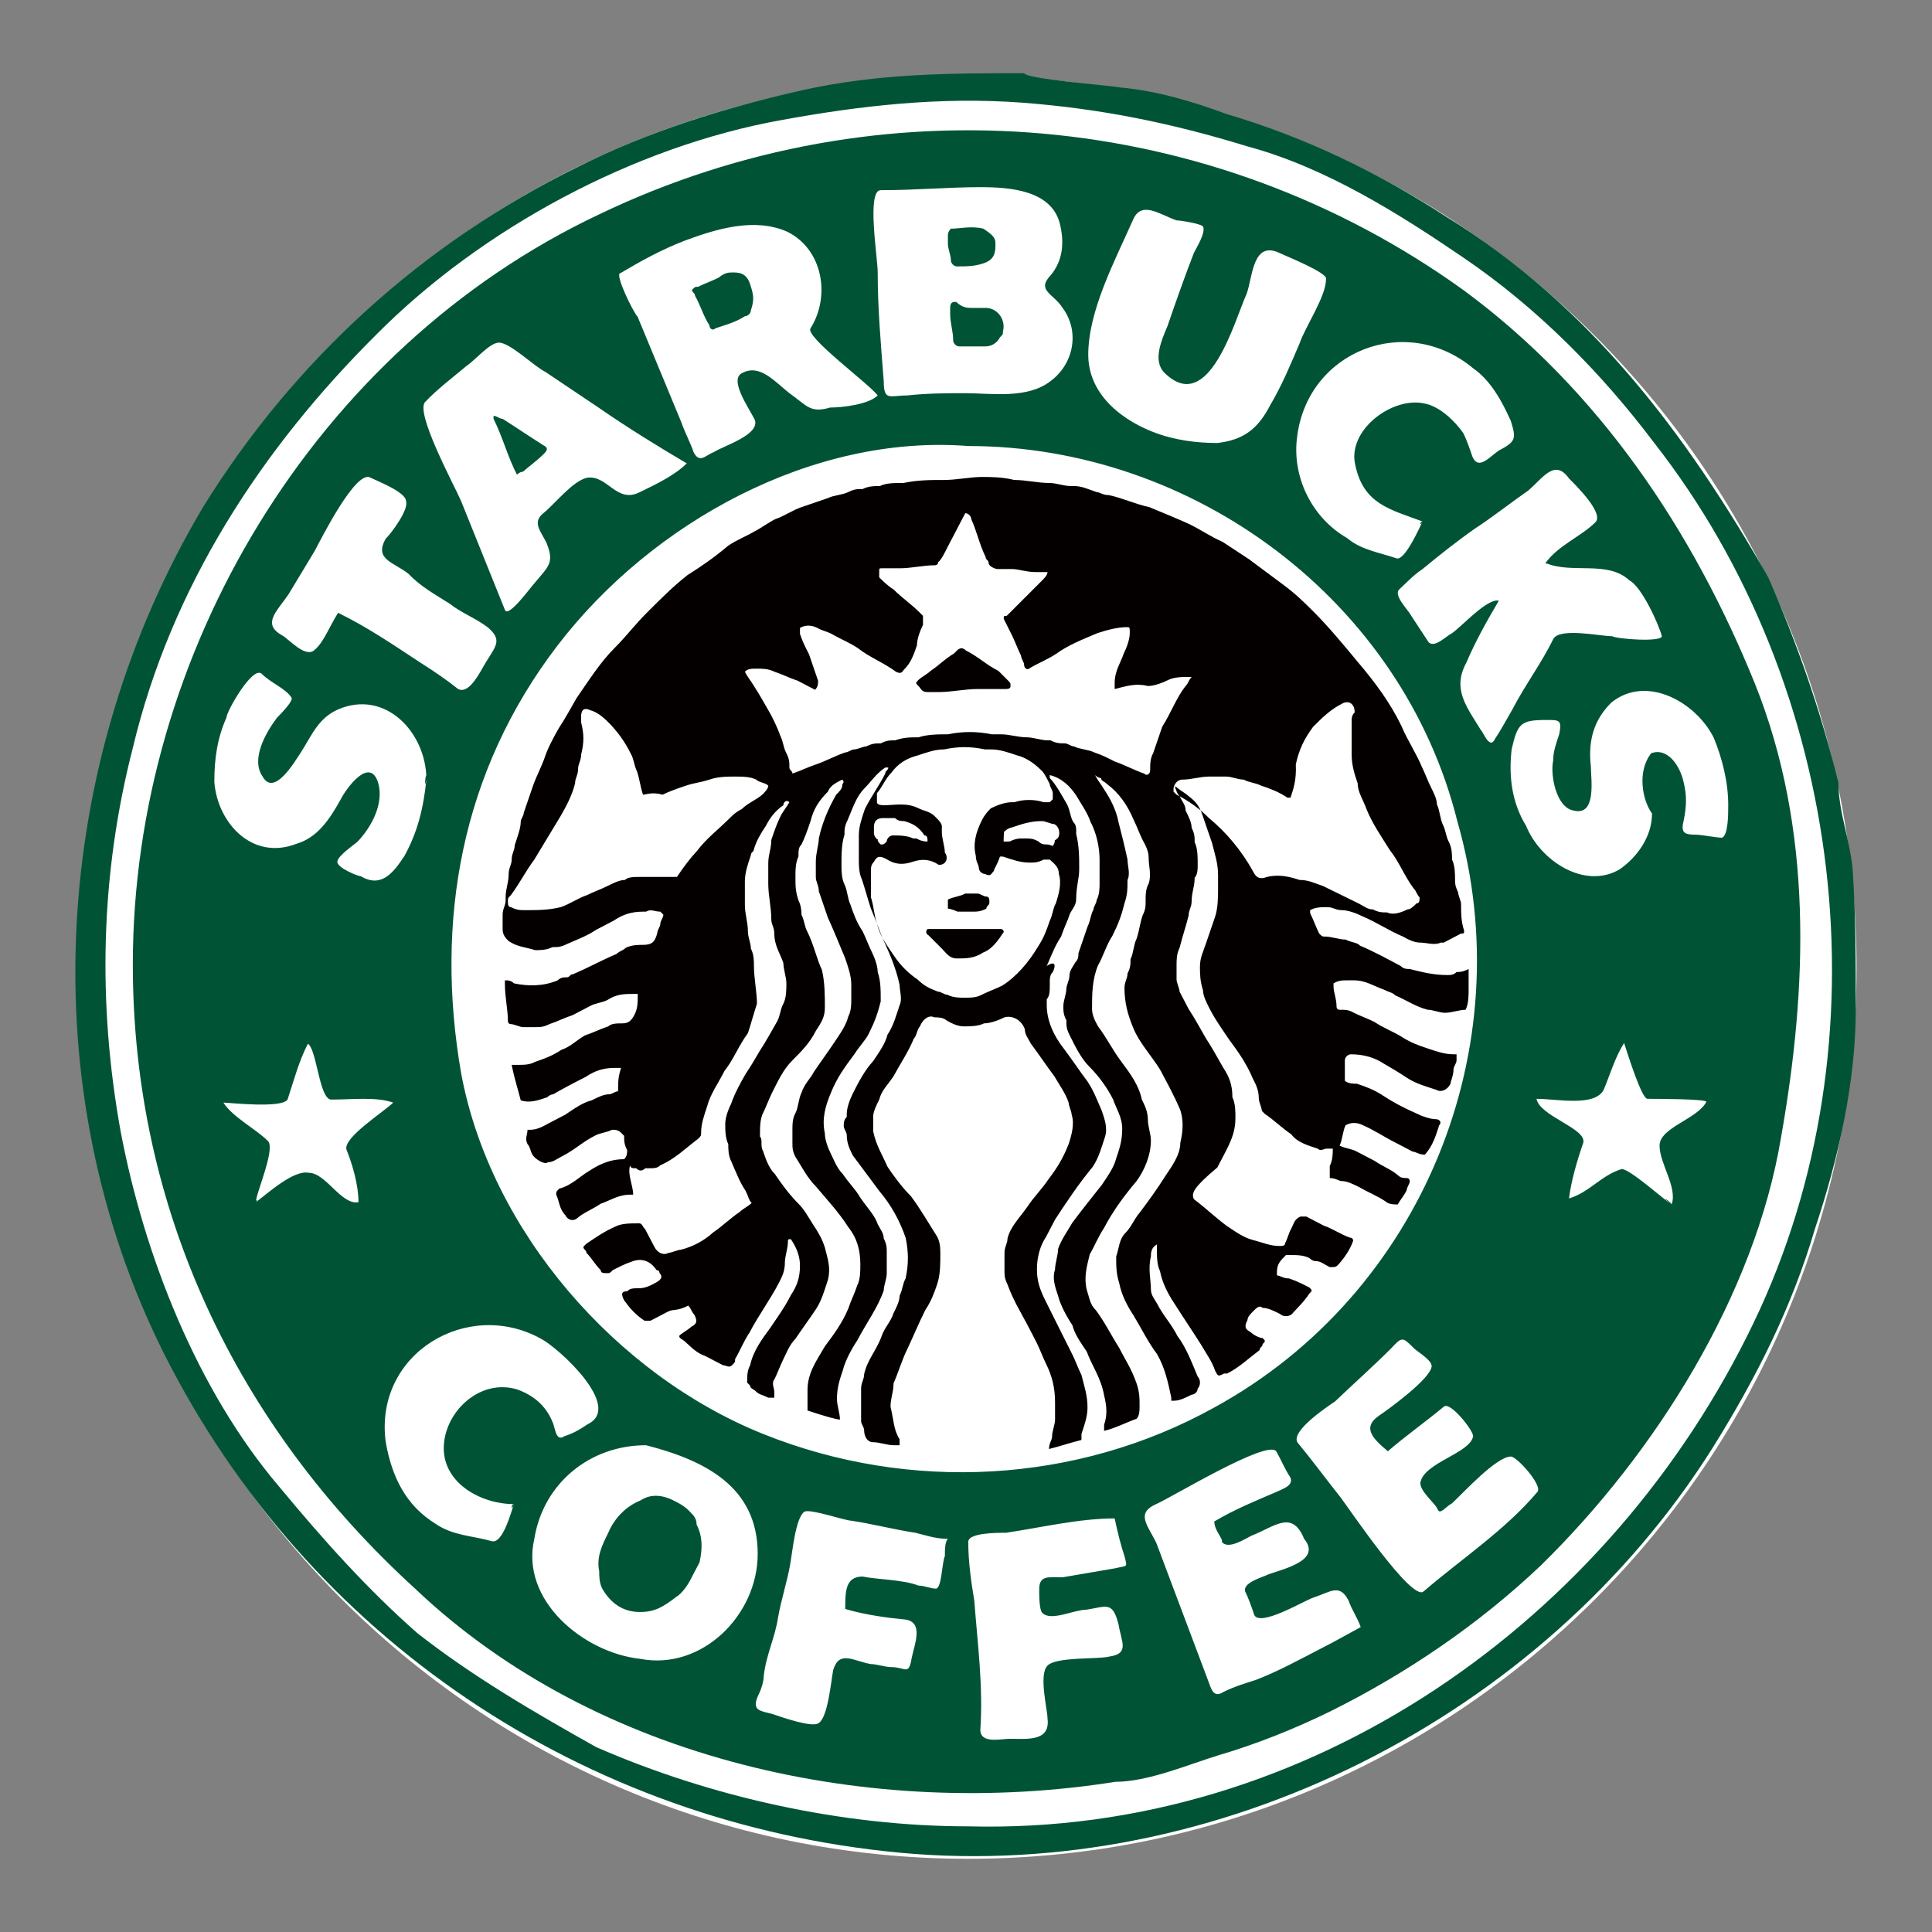
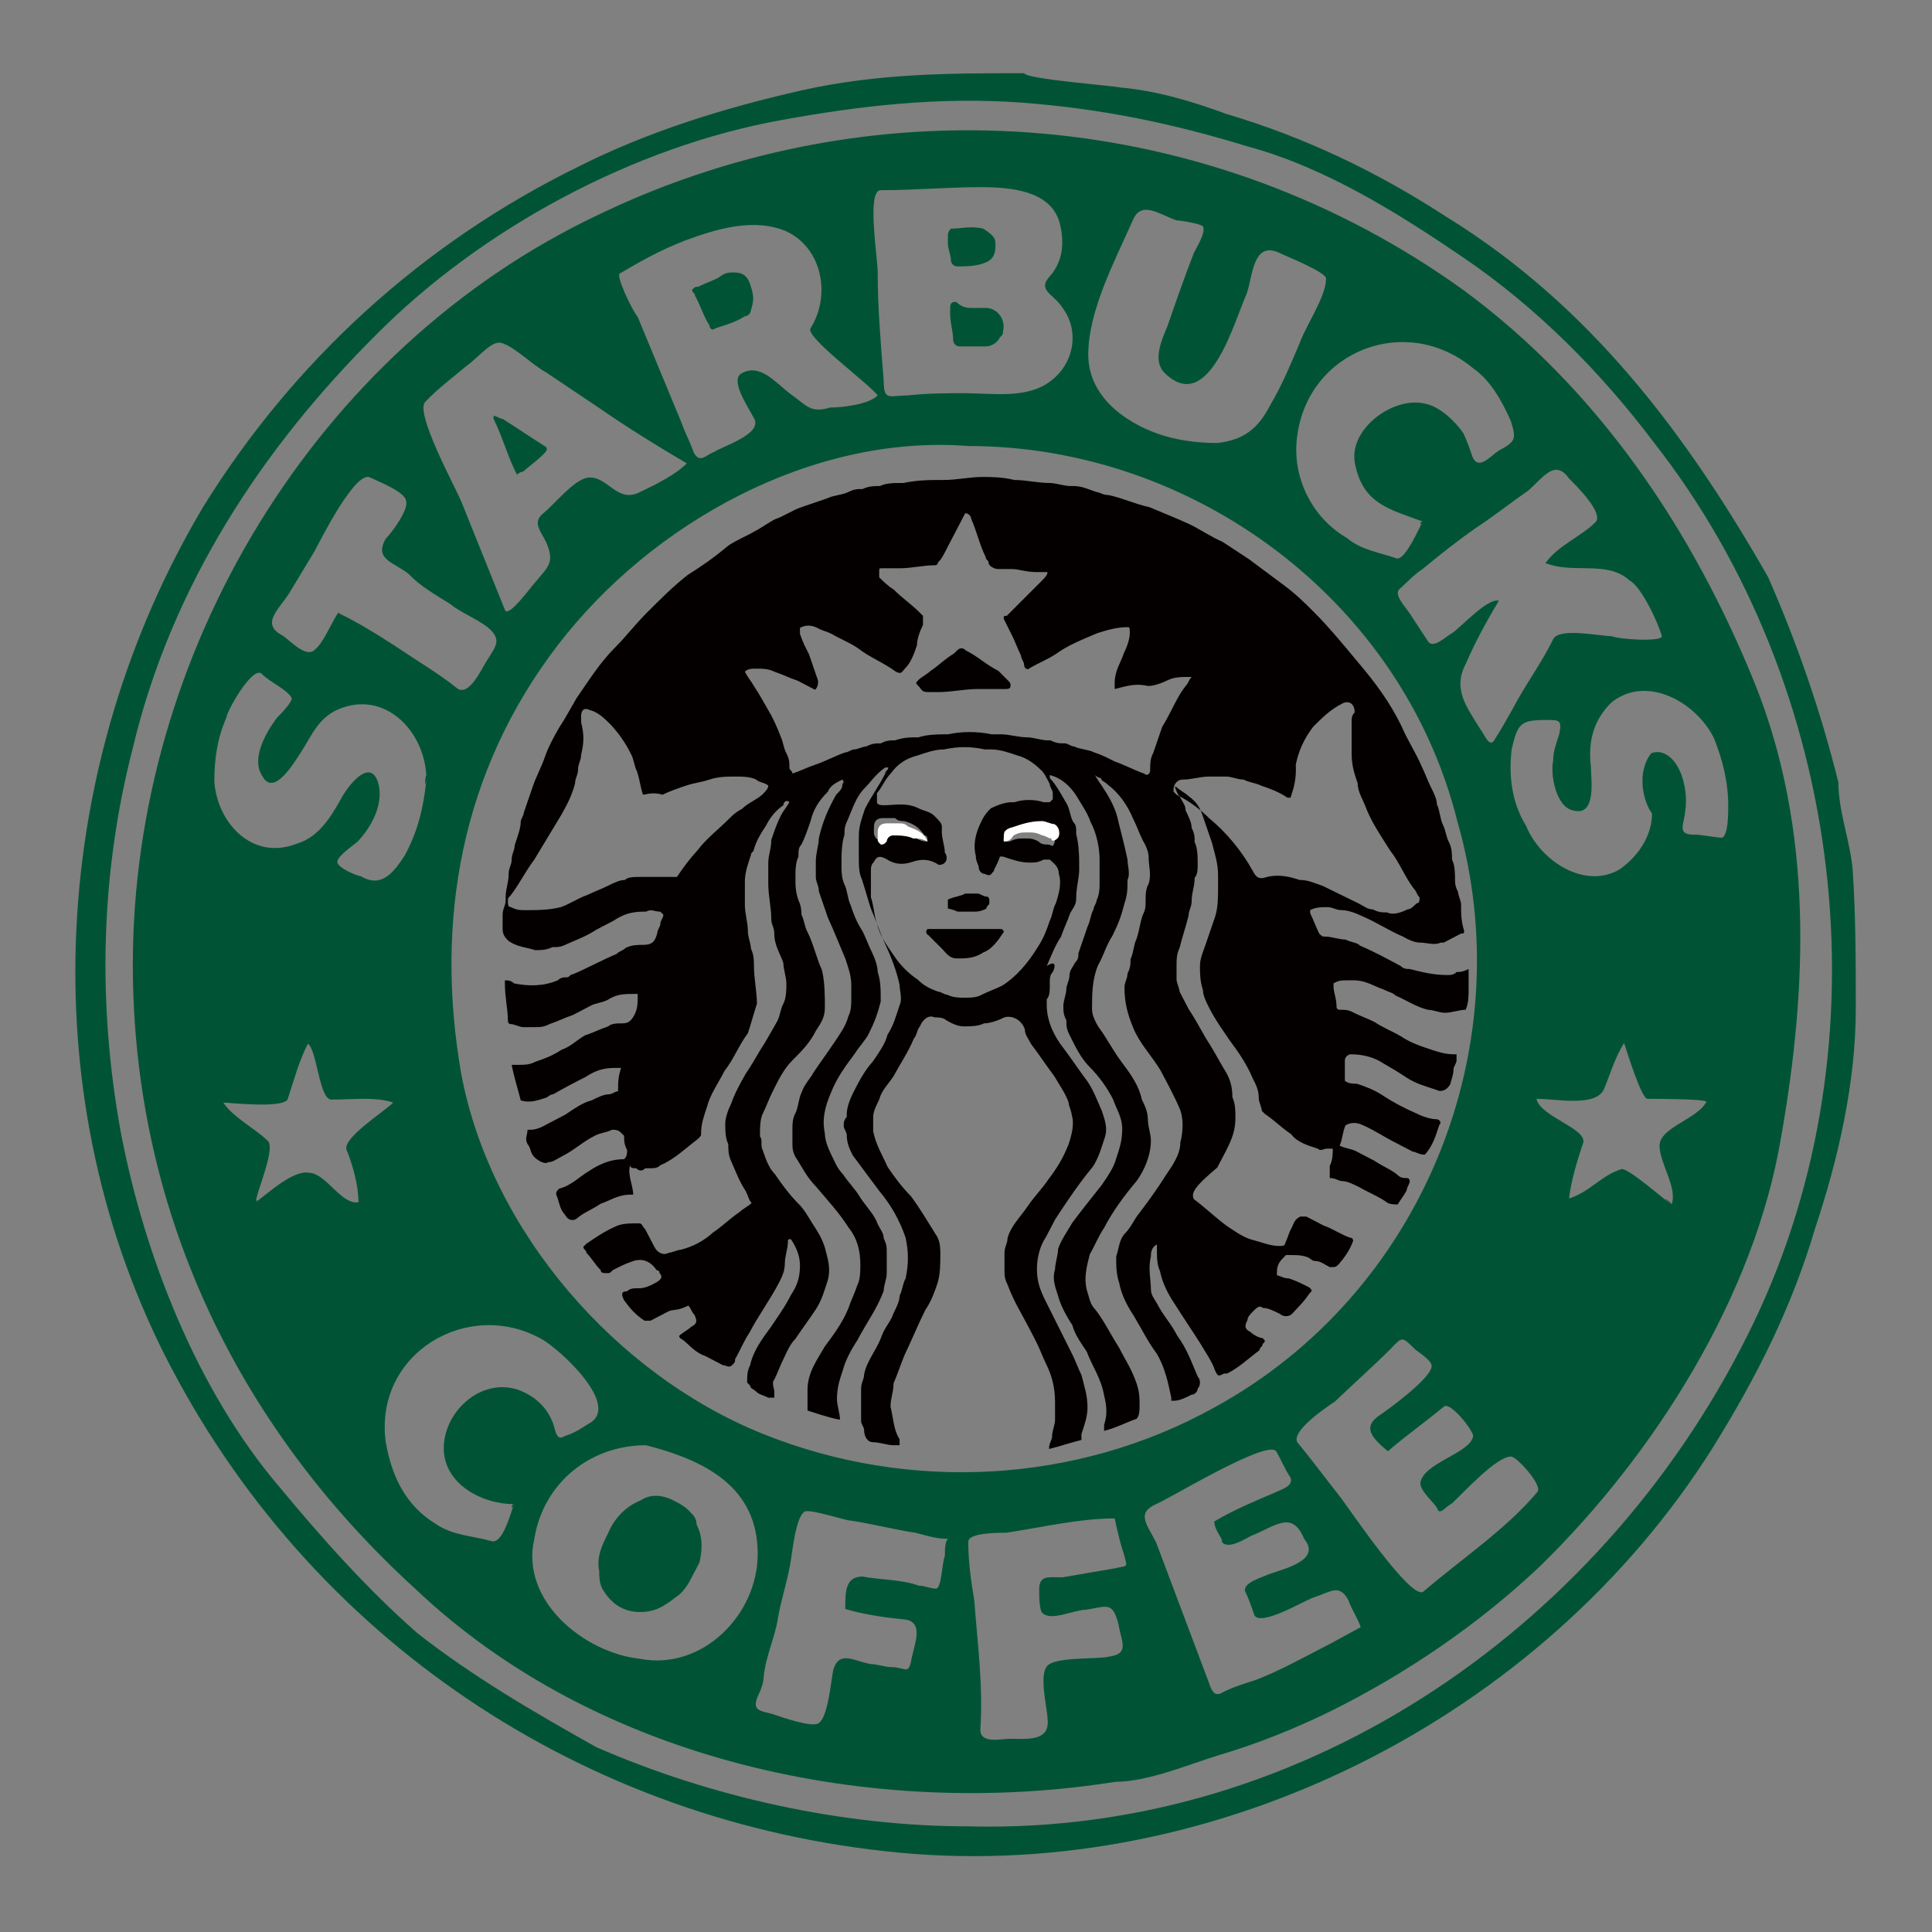
<svg xmlns="http://www.w3.org/2000/svg" version="1.1" x="0px" y="0px" viewBox="0 0 256 256" enable-background="new 0 0 256 256" xml:space="preserve">
  <rect x="0" y="0" width="256" height="256" fill="#808080" stroke="none" />
  <g>
-     <path fill="#ffffff" d="M10.6,128.2c0,65.2,52.7,118.1,117.7,118.1c65,0,117.7-52.8,117.7-118.1c0,0,0,0,0,0 C246,63,193.3,10.1,128.3,10.1S10.6,63,10.6,128.2z" />
    <path fill="#005435" d="M17.6,127.8c0-41.2,24.1-81.6,61.8-99.4c37.3-17.9,81.2-14,114.6,10.1c17.9,13.2,30.3,31.8,38.5,52 c7.8,19.4,7,40.4,3.5,60.2c-3.5,21-16.7,41.9-31.8,56.7c-8.2,7.8-17.9,14.4-28,19.4c-4.7,2.3-9.7,4.3-14.8,5.8 c-3.9,1.2-9.3,3.5-13.6,3.5c-32.2,5.1-68.7-2.7-92.8-25.6C31.2,188.8,17.6,160,17.6,127.8L17.6,127.8z M128.3,59.1 c-20.6-1.6-41.9,10.1-54.4,26.4c-12.8,16.7-16.3,36.5-12.8,56.7c3.9,21,20.6,40,40,47.8c19.4,7.8,41.6,6.6,59.8-3.5 c27.6-15.1,40.8-47.8,32.2-77.7C185.8,79.6,158.2,59.1,128.3,59.1C125.2,58.7,129.5,59.1,128.3,59.1z M127.9,52.1 c3.5,0,8.2,0.8,11.3-1.6c3.1-2.3,3.9-6.6,1.6-9.7c-1.2-1.9-3.5-2.3-1.6-4.3c1.6-1.9,1.9-4.3,1.2-7c-1.2-4.3-6.6-4.7-10.5-4.7 c-4.3,0-8.5,0.4-13.2,0.4c-1.9,0-0.4,8.9-0.4,10.9c0,4.7,0.4,9.3,0.8,14.4c0,2.7,0.8,1.9,3.1,1.9C122.9,52.1,125.6,52.1,127.9,52.1 z M116.3,52.4c-1.2-1.6-9.7-7.8-8.9-8.9c2.7-4.3,1.6-10.5-3.1-12.8c-4.3-1.9-9.3-0.4-13.6,1.2c-3.1,1.2-5.8,2.7-8.5,4.3 c-0.8,0,1.6,5,2.3,5.8l5.8,14c0.4,1.2,1.2,2.7,1.6,3.9c0.8,1.6,1.6,0.4,2.7,0c1.2-0.8,6.2-2.3,5.4-4.3c-0.8-1.6-3.5-5.4-1.6-6.2 c2.3-1.2,4.3,1.2,6.2,2.7c2.3,1.6,2.7,2.7,5.4,1.9C111.6,54,115.1,53.6,116.3,52.4C116.3,52.1,116.3,52.4,116.3,52.4z M91,61.4 c-3.9-2.3-7.8-4.7-11.7-7.4l-7-4.7c-1.6-0.8-4.7-3.9-6.2-3.9c-1.2,0-3.1,2.3-4.3,3.1c-1.9,1.6-3.9,3.1-5.4,4.7 c-1.6,1.2,3.9,11.3,4.7,13.2c1.9,4.7,3.9,9.7,5.8,14.4c0.4,1.2,3.5-3.1,3.9-3.5c1.9-2.3,2.7-2.7,1.6-5.4c-0.8-1.6-1.9-2.7-0.4-3.9 s3.9-4.3,5.8-4.7c2.7-0.4,3.9,3.5,7,1.9C87.1,64.1,89.5,62.9,91,61.4C91,61,91,61.4,91,61.4L91,61.4z M100.4,205.9 c0-8.9-7-12.4-14.8-14.4c-7.4,0-13.6,5-14.8,12.4c-1.9,8.2,6.6,15.1,14,15.9C93,221.4,100.4,214,100.4,205.9z M144.2,47 c0,5.4,4.7,8.9,9.3,10.5c2.3,0.8,5,1.2,7.8,1.2c3.5-0.4,5.4-1.9,7-5c1.6-2.7,2.7-5.4,3.9-8.2c0.8-2.3,3.5-6.2,3.5-8.5 c0.4-0.8-5.4-3.1-6.2-3.5c-3.5-1.6-3.5,3.1-4.3,5.4c-1.6,3.5-5,16.3-10.9,10.5c-1.6-1.6-0.4-4.3,0.4-6.2c1.2-3.5,2.3-6.6,3.5-9.7 c0.4-0.8,1.6-2.7,1.2-3.5c-0.4-0.4-3.1-0.8-3.5-0.8c-2.3-0.8-4.7-2.7-5.8,0C147.7,34.6,144.2,41.2,144.2,47L144.2,47z M204.8,74.6 c1.6-2.3,4.7-3.5,6.6-5.4c1.2-1.2-2.7-5-3.5-5.8c-1.9-2.7-3.5,0-5.4,1.6c-2.3,1.6-4.7,3.5-7,5c-2.3,1.6-4.7,3.5-7,5.4 c-1.2,0.8-1.9,1.6-3.1,2.7c-0.8,0.8,1.2,2.7,1.6,3.5l2.3,3.5c0.8,0.8,2.3-0.8,3.1-1.2c1.2-0.8,4.7-4.7,6.2-4.3 c-1.6,2.7-3.1,5.4-4.3,8.2c-1.9,3.5,0,5.8,1.9,8.9c0.4,0.4,1.2,2.7,1.9,1.2c0.8-1.2,1.6-2.7,2.3-3.9c1.6-3.1,3.9-6.2,5.4-9.3 c0.8-1.6,6.2-0.4,7.8-0.4c0.8,0.4,6.6,0.8,6.6,0c-0.4-1.6-2.7-6.6-4.3-7.4C213,74.2,208.3,76.1,204.8,74.6 C204.8,74.2,205.2,75,204.8,74.6z M56.5,103.3c0-6.2-5.4-12-11.7-9.3c-2.7,1.2-3.5,3.5-5,5.8c-0.8,1.2-3.5,5.8-5,3.1 c-1.6-2.3,0.4-5.8,1.9-7.8c0.4-0.4,2.3-2.3,1.9-2.7c-0.8-1.2-2.7-1.9-3.9-3.1c-1.2-1.2-4.7,5-4.7,5.8c-1.2,2.7-1.6,5.4-1.6,8.5 c0.4,5.4,5,10.5,10.9,8.2c2.7-0.8,4.3-3.1,5.8-5.8c0.8-1.6,3.9-5.8,5-2.3c0.8,2.7-0.8,5.8-2.7,7.8c-0.4,0.4-2.7,1.9-2.7,2.7 s2.7,1.9,3.1,1.9c2.7,1.6,4.3-0.4,5.8-2.7C55.3,110.3,56.1,107.2,56.5,103.3C56.5,101.4,56.1,105.3,56.5,103.3z M160.9,201.6 c2.7-1.6,5.4-2.7,8.2-3.9c0.8-0.4,2.3-0.8,1.9-1.9c-0.8-1.2-1.2-2.3-1.9-3.5c-1.2-1.6-14,6.2-15.9,7c-2.7,1.2-1.2,2.7,0,5.1 l3.5,9.3l3.5,9.3c0.4,1.2,0.8,1.9,1.9,1.2c1.6-0.8,3.1-1.2,4.3-1.6c3.1-1.2,5.8-2.7,8.9-4.3c1.6-0.8,3.5-1.9,5-2.7 c-0.4-1.2-1.2-2.3-1.6-3.5c-1.2-2.3-2.3-1.2-4.7-0.4c-1.2,0.4-7,3.9-7.8,2.3c-0.4-1.2-0.8-2.3-1.2-3.1c-0.4-1.2,2.3-1.9,3.1-2.3 c2.3-0.8,7-1.9,4.7-4.7c-1.6-3.9-3.9-1.6-7-0.4c-0.8,0.4-3.1,1.9-3.9,0.8C162.1,203.9,160.9,202.8,160.9,201.6 C162.5,200.8,160.9,202,160.9,201.6z M183.9,192.3c-1.9-1.6-3.5-3.1-1.2-4.7c1.2-0.8,7-5,7-6.6c0-0.8-1.9-1.9-2.3-2.3 c-1.6-1.6-1.6-1.6-3.1,0c-2.3,2.3-5,4.7-7.4,7c-1.2,0.8-5.8,3.9-5,5.4c1.9,2.3,3.9,5,5.8,7.4c1.2,1.6,9.3,13.6,10.9,12.4 c5-4.3,10.9-8.2,15.1-13.2c0.8-0.8-2.7-4.7-3.5-4.7c-1.9,0-6.2,4.7-7.8,6.2c-0.8,0.4-1.6,1.6-1.9,0.8s-2.3-2.3-2.3-3.5 c0.4-2.7,6.6-3.9,7-6.2c0-0.8-3.1-4.7-3.9-3.9C188.9,188.4,186.2,190.3,183.9,192.3C183.1,191.5,184.6,191.5,183.9,192.3z  M218.8,99.8c2.3-0.8,3.9,1.9,4.3,3.9c0.4,1.6,0.4,3.1,0,5c-0.4,1.6,0,1.9,1.6,1.9c0.8,0,2.7,0.4,3.5,0.4c0.8-0.4,0.8-3.1,0.8-4.3 c0-3.1-0.8-6.2-1.9-8.9c-2.3-4.7-8.9-8.5-13.6-4.7c-2.3,2.3-3.1,5-2.7,8.5c0,1.6,0.8,6.6-2.3,5.8c-2.3-0.4-3.1-4.7-2.7-6.6 c0-1.2,0.4-2.3,0.8-3.5c0.4-1.9,0-1.9-1.6-1.9c-3.5,0-3.9,0.4-4.7,3.9c-0.4,3.5,0,7,1.9,10.1c1.9,4.7,7.8,8.5,12.4,5.8 c2.3-1.6,4.3-4.3,4.3-7.4C217.6,106,216.9,102.2,218.8,99.8C220.4,99.4,217.6,101.4,218.8,99.8z M112,213.2c0-2.3,0-4.3,2.3-4.3 c1.9,0.4,5.4,0.4,7.4,1.2c0.8,0,1.6,0.4,2.3,0.4c0.8,0,0.8-3.5,1.2-4.3c0-0.8,0-1.9,0.4-2.3c-1.6,0-2.7-0.4-4.3-0.8 c-2.7-0.4-5.8-1.2-8.5-1.6c-0.8,0-5.4-1.6-6.2-1.2c-1.2,0.8-1.6,5.4-1.9,7c-0.4,2.3-1.2,4.7-1.6,7c-0.4,2.7-1.6,5-1.9,7.8 c0,0.8-0.4,1.9-0.8,2.7c-0.8,1.9,0.4,1.9,1.9,2.3c1.2,0.4,5.4,1.9,6.2,1.2c1.2-0.8,1.6-5.4,1.9-7c0.8-2.7,2.7-1.2,5-0.8 c0.8,0,1.9,0.4,2.7,0.4c1.9,0,2.3,1.2,2.7-1.2c0.4-1.9,1.6-4.7-0.8-5.1C117.8,214.4,114.7,214,112,213.2 C112,212.9,113.6,213.6,112,213.2L112,213.2z M147.7,201.2c-4.7,0-9.7,1.2-14.4,1.9c-1.2,0-5,0-5,1.2c0,2.7,0.4,5.4,0.8,7.8 c0.4,5.4,1.2,11.3,0.8,17.1c0,1.9,2.7,1.2,3.9,1.2c2.3,0,5.4,0.4,5-2.7c0-1.2-1.2-5.8,0-7c1.2-1.2,6.6-0.8,8.2-1.2 c2.7-0.4,1.6-1.9,1.2-4.3c-0.8-3.1-1.6-2.3-4.3-1.9c-1.6,0-4.7,1.6-5.8,0.4c-0.4-0.4-0.4-2.3-0.4-3.1c0-1.9,1.2-1.6,3.1-1.6l7-1.2 c1.6-0.4,1.6,0,1.2-1.6C148.5,204.7,148.1,203.1,147.7,201.2C147.7,201.2,148.1,203.5,147.7,201.2z M188.5,69.1 c-4.3-1.6-7.8-2.3-8.9-7.4c-1.2-4.7,5-9.3,9.3-8.2c1.9,0.4,3.9,2.3,5,3.9c0.4,0.8,0.8,1.9,1.2,3.1c0.8,1.9,2.3,0,3.5-0.8 c2.3-1.2,2.3-1.6,1.6-3.9c-1.2-2.7-2.7-5.4-5-7c-8.9-7.4-21.8-2.3-23.3,8.9c-0.8,5.4,1.9,10.9,6.6,13.6c1.9,1.6,4.3,1.9,6.6,2.7 C186.2,74.2,188.1,69.9,188.5,69.1C188.1,69.1,188.1,69.9,188.5,69.1L188.5,69.1z M68.1,199.3c-4.3,0-9.3-2.7-9.3-7.4 s4.7-9.3,9.7-7.8c2.3,0.8,3.9,2.3,4.7,4.3c0.4,0.8,0.4,2.7,1.6,1.9c1.2-0.4,1.9-0.8,3.1-1.6c4.7-2.3-3.9-10.1-6.2-11.3 c-9.7-5.4-22.1,1.9-20.6,13.6c0.8,4.7,2.7,8.5,6.6,10.9c2.3,1.6,5,1.6,7.4,2.3C66.6,204.7,67.7,200.4,68.1,199.3 C67.7,199.3,67.7,200.4,68.1,199.3z M44.8,81.2c3.9,1.9,7.4,4.3,10.9,6.6c1.9,1.2,3.5,2.3,5,3.5c1.6,0.8,3.1-2.7,3.9-3.9 c1.2-1.9,1.9-2.7,0-4.3c-1.6-1.2-3.5-1.9-5-3.1c-1.9-1.2-3.9-2.3-5.4-3.9c-1.9-1.6-4.7-1.9-3.1-4.7c0.8-0.8,3.1-3.9,2.7-5 c0-1.2-3.9-2.7-4.7-3.1c-1.9-1.2-6.6,8.2-7.4,9.7l-3.5,5.8c-1.6,2.3-3.5,3.9-0.8,5.4c0.8,0.4,3.1,3.1,4.3,1.9 C42.9,85.1,43.6,83.1,44.8,81.2C45.2,81.2,44.4,82,44.8,81.2z M221.5,159.6c0.8-2.3-1.6-5.4-1.6-7.8s5-3.5,6.2-5.8 c0-0.4-7-0.4-7.8-0.4c-0.8,0-2.7-6.2-3.1-7.4c-1.2,1.9-1.9,4.3-2.7,6.2c-1.2,2.3-6.2,1.2-8.9,1.2c0.4,2.3,6.6,3.9,6.2,5.8 c-0.8,2.3-1.6,5-1.9,7.4c2.7-0.8,4.3-3.1,7-3.9C216.1,155,220.4,158.9,221.5,159.6C221.5,159.3,219.6,158.1,221.5,159.6 L221.5,159.6z M33.9,159.3c1.6-1.2,5-4.3,7-3.9c2.3,0,4.3,4.3,6.6,3.9c0-2.3-0.8-5-1.6-7c-0.4-1.6,5-5,6.2-6.2 c-2.3-0.8-5.4-0.4-8.2-0.4c-1.6,0-1.9-6.6-3.1-7.4c-1.2,2.3-1.9,5-2.7,7.4c-0.8,1.2-7.8,0.4-8.5,0.4c1.2,1.9,4.3,3.5,5.8,5 C36.7,151.9,33.9,158.1,33.9,159.3C34.3,158.9,33.9,158.9,33.9,159.3z" />
    <path fill="#040000" d="M158.2,158.9c1.6,1.2,2.7,2.3,4.3,3.5c1.2,0.8,2.3,1.6,3.5,1.9s2.3,0.8,3.5,0.8c0.4,0,0.8,0,0.8-0.4 c0.4-0.8,0.4-1.2,0.8-1.9c0.4-0.8,0.4-1.2,1.2-1.6h0.8l2.3,1.2c1.2,0.4,2.3,1.2,3.5,1.6c0.4,0,0.4,0.4,0.4,0.4 c-0.4,1.2-1.2,2.3-1.9,3.1c-0.4,0.4-0.4,0.4-1.2,0.4c-0.8-0.4-1.2-0.8-1.9-0.8c-0.4,0-0.8-0.4-0.8-0.4c-0.8-0.4-1.6-0.4-2.7-0.4 h-0.4c-0.8,0.8-1.2,1.2-1.2,2.3v0.4c0.4,0,0.8,0.4,1.6,0.4c1.2,0.4,1.9,0.8,2.7,1.2c0.4,0.4,0.4,0.4,0,0.8 c-0.8,1.2-1.6,1.9-2.3,2.7c-0.4,0.4-1.2,0.4-1.6,0c-0.8-0.4-1.6-0.8-2.3-0.8c-0.4-0.4-0.8,0-1.2,0.4c-0.4,0.4-0.8,0.8-0.8,1.2 c-0.4,0.8-0.4,1.2,0.4,1.6c0.4,0.4,1.2,0.8,1.6,0.8c0.4,0.4,0.4,0.4,0,0.8c0,0.4-0.4,0.4-0.4,0.8c-1.6,1.2-2.7,2.3-4.3,3.1h-0.4 c-0.8,0.4-0.8,0.4-1.2-0.4c-0.4-1.2-1.2-2.3-1.9-3.5c-1.2-1.9-2.3-3.5-3.5-5.4c-0.8-1.2-1.6-2.7-1.9-4.3c-0.4-0.8-0.4-1.9-0.4-2.7 v-0.8c-0.8,0.4-0.8,1.2-0.8,1.6c-0.4,1.6,0,3.1,0,4.3c0,0.8,0.4,1.2,0.8,1.9c0.8,1.6,1.9,2.7,2.7,4.3c1.2,1.6,1.9,3.5,2.7,5.4 c0.4,0.4,0.4,1.2,0,1.6c0,0.4-0.4,0.8-0.8,0.8c-0.8,0.4-1.6,0.8-2.3,0.8h-0.4v-0.4c-0.4-1.9-0.8-3.9-1.9-5.8 c-1.2-1.6-1.9-3.1-3.1-5.1c-0.8-1.2-1.6-2.7-1.9-4.3c-0.4-1.2-0.4-2.3-0.4-3.5c0.4-1.2,0.4-2.3,1.2-3.1c0.8-0.8,1.2-1.9,1.9-2.7 c1.2-1.6,2.3-3.1,3.5-5c0.8-1.2,1.9-2.7,1.9-4.3c0.4-1.6,0.4-3.1,0-4.3c-0.8-1.9-1.9-3.9-2.7-5.4c-1.2-1.9-2.7-3.5-3.5-5.4 c-0.8-1.9-1.2-3.5-1.2-5.4c0-0.8,0.4-1.2,0.4-1.9c0.4-0.8,0.4-1.2,0.4-1.9c0.4-0.8,0.4-1.9,0.8-2.7c0.4-1.2,0.4-1.9,0.8-3.1 c0.4-0.8,0.4-1.2,0.4-1.9c0-0.8,0-1.6,0.4-2.3c0.4-1.2,0-2.3,0-3.5c0-0.8-0.4-1.6-0.8-2.3c-0.4-0.8-0.8-1.9-1.2-2.7 c-0.8-1.9-1.9-3.5-3.5-4.7c-0.4-0.4-0.8-0.4-0.8-0.8c0,0-0.4,0-0.8-0.4c0.4,0.8,0.8,1.2,1.2,1.9c0.8,1.2,1.6,2.7,1.9,4.3 c0.4,1.6,0.8,3.1,1.2,5c0,0.8,0.4,1.9,0,2.7c0,1.2,0,1.9-0.4,3.1c-0.4,1.6-0.8,2.7-1.6,4.3c-0.8,1.2-1.2,2.7-1.9,3.9 c-0.8,1.9-0.8,3.9-0.8,5.8c0,0.8,0.4,1.6,0.8,2.3c1.2,1.6,1.9,3.1,3.1,4.7c1.2,1.6,2.3,3.1,2.7,5c0.4,0.8,0.8,1.6,0.8,2.7 c0,0.8,0.4,1.9,0.4,2.7c0,1.9-0.8,3.9-1.9,5.4c-1.6,1.9-3.1,3.9-4.3,6.2c-0.8,1.2-1.2,2.3-1.9,3.5c-0.4,1.6-0.8,3.1-0.4,4.7 c0.4,1.2,0.4,1.9,1.2,2.7c1.2,1.6,1.9,3.1,3.1,5c0.8,1.6,1.6,2.7,2.3,4.7c0.4,1.2,0.4,1.9,0.4,3.1c0,0.4,0,1.2-0.4,1.6 c-1.2,0.4-2.7,1.2-4.3,1.6v-0.8c0.4-1.2,0.4-2.3,0-3.9c-0.4-2.3-1.6-3.9-2.3-5.8c-0.8-1.2-1.6-2.3-1.9-3.5 c-0.8-1.2-1.6-2.7-1.9-3.9c-0.4-1.2-0.8-2.3-0.4-3.5c0-0.8,0.4-1.9,0.4-2.7c0.4-1.2,1.2-2.3,1.9-3.5c1.2-1.6,2.7-3.5,3.9-5 c0.8-1.2,1.6-2.3,1.9-3.5c0.4-1.2,0.8-2.3,0.8-3.9c0-1.6-0.8-2.7-1.2-3.9c-0.8-1.6-1.9-3.1-3.1-4.3c-1.2-1.2-1.9-2.7-2.7-4.3 c-0.4-0.8-0.4-1.2-0.4-1.9c-0.4-0.8-0.4-1.2-0.4-1.9s0.4-1.6,0.4-2.3c0-0.4,0.4-1.2,0.4-1.6c0-0.8,0.4-1.2,0.8-1.9 c0.4-0.4,0.4-0.8,0.4-1.2l1.2-3.5c0.4-0.8,0.4-1.6,0.8-2.3c0-0.4,0.4-0.8,0.4-1.2c0.4-0.8,0.4-1.6,0.4-2.3v-0.8v-2.3 c0-1.6-0.4-3.5-1.2-5c-0.4-1.2-1.2-2.3-1.9-3.5c-0.8-1.2-1.9-2.3-3.5-2.7v0.4c0.8,0.8,1.6,2.3,2.3,3.5c0.4,0.8,0.4,1.6,0.8,2.3 c0.4,0.4,0.4,0.8,0.4,1.2v0.4c0.4,1.6,0.4,3.1,0.4,4.7c0,1.2-0.4,2.3-0.4,3.9c0,0.8-0.4,1.2-0.8,1.9c-0.4,1.2-0.8,1.9-1.2,3.1 c-0.8,1.2-1.2,2.3-1.9,3.9c1.2-0.8,1.2,0,0.8,0.8c-0.4,0.4-0.4,0.8-0.4,1.6v0.4c0,0.4,0,1.2-0.4,1.6v0.8c0,1.9,0.8,3.9,2.3,5.8 c1.2,1.6,1.9,2.7,3.1,4.3c0.8,1.2,1.2,2.3,1.9,3.9c0.4,1.2,0.8,2.3,0.4,3.5c-0.4,1.2-0.8,2.7-1.6,3.9c-1.9,2.3-3.5,4.7-5,7 l-1.2,2.3c-0.8,1.2-1.2,2.7-1.2,4.3c0,1.6,0.4,2.7,1.2,4.3l3.5,7c0.4,0.8,0.8,1.9,1.2,2.7c0.4,1.6,0.8,2.7,0.8,4.3 c0,1.2-0.4,2.3-0.8,3.5v0.8c-1.6,0.4-2.7,0.8-4.3,1.2c0-0.8,0.4-1.2,0.4-1.6c0-0.8,0.4-1.6,0.4-2.3v-2.3c0-1.9-0.4-3.5-1.2-5.1 c-0.4-0.8-0.8-1.9-1.2-2.7c-0.8-1.6-1.6-3.1-2.7-5.1c-0.4-0.8-0.8-1.6-1.2-2.7c-0.4-0.8-0.4-1.2-0.4-1.9v-2.3 c0-0.8,0.4-1.2,0.4-1.9c0.4-1.6,1.6-2.7,2.7-4.3c0.8-1.2,1.9-2.3,2.7-3.5c1.2-1.6,1.9-2.7,2.7-4.7c0.4-1.2,0.8-2.7,0.4-3.9 c0-0.4-0.4-1.2-0.4-1.6c-0.4-1.2-1.2-2.3-1.9-3.5c-1.2-1.6-1.9-2.7-3.1-4.3c-0.4-0.8-0.8-1.2-0.8-1.9c-0.4-1.2-1.6-1.9-2.7-1.6 c-0.8,0.4-1.9,0.8-2.7,0.8c-0.8,0.4-1.9,0.4-2.7,0.4s-1.6-0.4-2.3-0.8c-0.4-0.4-1.2-0.4-1.6-0.4c-0.8-0.4-1.6,0.4-1.9,1.2 c-0.4,0.4-0.4,1.2-0.8,1.6c-0.8,1.9-1.9,3.5-2.7,5c-0.8,1.2-1.6,1.9-1.9,3.1c-0.4,0.8-0.8,1.6-0.8,2.3v1.9c0.4,1.9,1.2,3.1,1.9,4.7 c0.8,1.2,1.9,2.7,3.1,3.9c1.2,1.6,2.3,3.5,3.5,5.4c0.4,0.8,0.4,1.6,0.4,2.3c0,1.2,0,2.7-0.4,3.9s-0.8,2.3-1.6,3.5 c-0.8,1.6-1.6,3.5-2.3,5c-0.8,1.6-1.2,3.1-1.9,4.7c0,1.2-0.4,1.9-0.4,3.1c0.4,1.6,0.4,3.1,1.2,4.3v0.8h-0.8c-0.8,0-1.9-0.4-2.7-0.4 c-0.8,0-1.2-0.8-1.2-1.6c0-0.4-0.4-0.8-0.4-1.2v-0.8v-3.5c0-0.8,0.4-1.2,0.4-1.9c0.4-1.9,1.6-3.1,2.3-5c0.4-1.2,1.2-1.9,1.6-3.1 c0.4-0.8,0.8-1.6,0.8-2.3c0.4-0.8,0.4-1.6,0.8-2.3c0.4-1.9,0.4-3.5,0-5.4c-0.8-2.3-1.9-4.3-3.5-6.2l-3.5-4.7 c-0.4-0.8-0.8-1.6-0.8-2.7c0-0.4-0.4-0.8-0.4-1.2c0-0.4,0-0.8,0.4-1.2v-0.4c0-0.8,0.4-1.9,0.8-2.7c0.8-1.6,1.6-3.1,2.7-4.3 c0.8-1.2,1.6-2.3,1.9-3.5c0.8-1.2,1.2-2.7,1.6-3.9c0.4-0.8,0-1.9,0-2.7c-0.4-1.9-1.2-3.9-1.9-5.4s-1.2-3.1-1.9-4.7 c-0.4-1.2-0.8-2.7-1.2-3.9c-0.4-0.8-0.4-1.9-0.4-2.7v-2.3v-0.8c0-1.2,0.4-2.3,0.8-3.5c0.8-1.6,1.9-3.1,2.7-4.7 c0-0.4,0.4-0.4,0.4-0.8h-0.4c-1.2,0.8-1.9,1.9-2.7,2.7c-1.2,1.2-1.6,2.7-2.3,4.3c-0.4,0.8-0.4,1.2-0.4,1.9 c-0.4,1.2-0.4,2.7-0.4,3.9c0,0.8,0,1.9,0.4,2.7c0.4,0.8,0.4,1.9,0.8,2.7c0.4,1.2,0.8,2.3,1.6,3.5c0.4,0.8,0.8,1.9,1.2,2.7 c0.4,0.8,0.8,1.9,0.8,2.7c0.4,1.2,0.4,2.3,0.4,3.9c-0.4,1.6-0.8,2.7-1.6,4.3c-0.4,0.8-1.2,1.6-1.9,2.7c-1.2,1.6-2.3,3.1-3.1,5.1 c-0.8,1.9-1.2,3.5-0.8,5.4c0,0.8,0.4,1.9,0.8,2.7c0.4,0.8,0.8,1.9,1.6,2.7c0.8,1.2,1.6,1.9,2.3,3.1c0.8,1.2,1.9,2.3,2.3,3.5 c0.4,0.8,0.8,1.2,0.8,1.9c0.4,0.8,0.4,1.2,0.4,1.9v2.7c0,0.8-0.4,1.6-0.4,2.3c-0.8,2.3-2.3,4.3-3.5,6.6c-0.8,1.2-1.6,2.7-1.9,3.9 c-0.4,1.2-0.8,2.3-0.8,3.9c0,0.8,0.4,1.9,0.4,2.7c-0.4,0-1.9-0.4-4.3-1.2v-2.7c0-2.3,1.2-3.9,2.3-5.8c1.2-1.6,2.3-3.1,3.1-5 c0.4-1.2,0.8-1.9,1.2-3.1c0.4-0.8,0.4-1.9,0.4-2.7c0-1.9-0.4-3.5-1.6-5c-1.2-1.9-2.7-3.5-4.3-5.4c-1.2-1.2-1.9-2.7-2.7-3.9 c-0.4-0.8-0.4-1.2-0.4-1.9v-1.2v-0.4c0-0.8,0-1.6,0.4-2.3c0.4-0.8,0.4-1.9,0.8-2.7c0.4-1.2,1.2-1.9,1.6-2.7 c0.8-1.2,1.9-2.7,2.7-3.9c0.8-1.2,1.6-2.3,1.9-3.5c0.4-0.8,0.4-1.6,0.4-2.3v-1.9c0-1.2-0.4-2.3-0.8-3.5c-0.8-1.9-1.6-3.9-2.3-5.4 l-1.2-3.5c0-0.8-0.4-1.2-0.4-1.9v-1.2v-0.8c0-1.2,0.4-2.3,0.4-3.1c0.4-1.9,1.2-3.9,2.3-5.8c0.4-0.4,0.8-0.8,0.8-1.2s0.4-0.4,0-0.8 c-0.8,0.4-1.6,0.8-1.9,1.6c-1.2,1.2-1.9,2.3-2.3,3.9c-0.4,1.2-0.8,2.3-1.2,3.1c-0.4,0.4-0.4,0.8-0.4,1.6c-0.4,0.8-0.4,1.9-0.4,2.7 c0,1.2,0,1.9,0.4,3.1c0.4,0.8,0.4,1.6,0.4,1.9c0.4,0.8,0.4,1.6,0.8,2.3c0.8,1.6,1.2,3.5,1.9,5c0.4,1.6,0.4,3.5,0.4,5 c0,1.2-0.4,1.9-1.2,3.1c-0.8,1.6-1.9,2.7-3.1,3.9c-1.2,1.2-1.9,2.7-2.7,4.3c-0.4,0.8-0.8,1.9-1.2,2.7c-0.4,0.8-0.4,1.9-0.4,3.1 c0.4,0.4,0,1.2,0.4,1.9c0.4,1.2,0.8,2.3,1.6,3.1c0.8,1.2,1.9,2.7,3.1,3.9c0.8,0.8,1.2,1.6,1.9,2.7c0.8,1.2,1.2,1.9,1.6,3.1 c0.4,1.6,0.8,2.7,0.4,4.3c-0.4,1.2-0.8,2.7-1.6,3.9c-0.8,1.2-1.9,2.7-2.7,3.9c-0.8,0.8-1.2,1.9-1.6,2.7c-0.4,0.8-0.8,1.9-1.2,2.7 c-0.4,0.4,0,1.2,0,1.6v0.8h-0.8c-0.8-0.4-1.2-0.4-1.6-0.8c-0.4-0.4-0.8-0.4-0.8-0.8l-0.4-0.4c0-0.8,0-1.6,0.4-2.3 c0.4-1.9,1.6-3.5,2.7-5c0.8-1.2,1.9-2.7,2.7-4.3c0.8-1.2,1.2-2.3,1.2-3.9c0-1.2-0.4-2.3-1.2-3.5c-0.4,0-0.4,0-0.4,0.4 c0,0.8-0.4,1.9-0.4,2.7c0,1.2-0.4,1.9-0.8,2.7c-1.2,2.3-2.7,4.3-3.9,6.6c-0.8,1.2-1.2,2.3-1.9,3.5c0,0.4,0,0.4-0.4,0.8 s-0.8,0-1.2,0l-2.3-1.2c-1.2-0.4-1.9-1.2-2.7-1.9c-0.4-0.4-0.8-0.4-0.8-0.8c0.4-0.4,1.2-0.8,1.6-1.2c0.8-0.4,0.8-0.8,0.4-1.6 c-0.4-0.4-0.4-0.8-0.8-1.2c-1.6,0.8-1.9,0.4-2.7,0.8l-2.3,1.2h-0.8c-1.2-0.8-1.9-1.6-2.7-2.7c-0.4-0.8-0.4-1.2,0.4-1.2 c0.4-0.4,0.8-0.4,1.6-0.4c0.8,0,1.6-0.4,2.3-0.8s0.8-0.8,0.4-1.2c0,0,0-0.4-0.4-0.4c-0.8-1.2-1.9-1.6-3.1-1.2 c-1.2,0.4-1.9,0.8-2.7,1.2c-0.4,0.4-0.4,0.4-0.8,0.4c-0.4,0-0.8,0-0.8-0.4c-0.8-0.8-1.2-1.6-1.9-2.3c0-0.4-0.4-0.4-0.4-0.8l0.4-0.4 c1.2-0.8,2.3-1.6,3.9-2.3c0.8-0.4,1.9-0.4,3.1-0.4c0.4,0,0.4,0.4,0.8,0.8l1.2,2.3c0.4,0.8,1.2,1.2,1.9,0.8c0.4,0,1.2-0.4,1.6-0.4 c1.6-0.4,3.1-1.2,4.3-2.3c1.2-0.8,2.3-1.9,3.5-2.7c0.4-0.4,1.2-0.8,1.6-1.2c-0.4-0.4-0.4-0.8-0.8-1.6c-0.8-1.2-1.2-2.3-1.9-3.9 c-0.4-0.8-0.4-1.6-0.4-2.3c-0.4-0.8-0.4-1.9-0.4-2.7s0.4-1.9,0.8-2.7c0.4-1.2,1.2-2.7,1.9-3.9c0.8-1.2,1.2-1.9,1.9-3.1 c0.8-1.2,1.6-2.7,2.3-3.9c0.4-0.8,0.4-1.6,0.8-2.3c0.4-0.8,0.4-1.9,0.4-2.7s-0.4-1.9-0.4-2.7c-0.4-1.2-1.2-2.3-1.2-3.9 c0-0.8-0.4-1.2-0.4-1.9c0-1.6-0.4-3.1-0.4-4.7v-2.7c0-1.2,0.4-1.9,0.4-3.1c0.4-1.2,0.8-2.3,1.2-3.1c0.4-0.8,0.8-1.2,1.2-1.9 c-0.4-0.4-0.8,0-0.8,0.4c-1.2,0.8-1.9,1.9-2.3,2.7c-0.8,1.2-1.2,1.9-1.6,3.1c0,0.4-0.4,0.4-0.4,0.8c-0.4,1.2-0.8,2.3-0.8,3.5v3.1 c0,1.2,0.4,2.3,0.4,3.5c0,0.8,0.4,1.6,0.4,2.3c0.4,0.8,0.4,1.6,0.4,2.3c0,1.6,0.4,3.5,0.4,5c-0.4,1.2-0.8,2.7-1.2,3.9 c-1.2,1.6-1.9,3.5-3.1,5c-0.8,1.6-1.9,3.1-2.3,4.7c-0.4,1.2-0.8,2.3-0.8,3.5c0,0.4,0,0.4-0.4,0.8c-1.6,1.2-3.1,2.7-5,3.5 c-0.4,0.4-0.8,0.4-1.6,0.4h-0.4c-0.4,0.4-0.8,0.4-1.2,0c-0.4,0-0.8,0-0.8-0.4c-0.4,1.2,0.4,2.7,0.4,3.9h-0.4 c-1.6,0-2.7,0.8-3.9,1.2c-1.2,0.8-2.3,1.2-3.1,1.9c-0.4,0.4-1.2,0.4-1.6-0.4c-0.8-0.8-0.8-1.9-1.2-2.7c0-0.4,0-0.4,0.4-0.8 c1.6-0.4,2.7-1.6,3.9-2.3c1.2-0.8,2.7-1.6,4.7-1.6c0.4-0.4,0.4-0.8,0.4-1.2c-0.4-0.8-0.4-1.2-0.4-1.9l-0.4-0.4 c-0.4-0.4-0.8-0.4-1.2-0.4c-0.8,0.4-1.6,0.4-2.3,0.8c-1.6,0.8-2.7,1.9-4.3,2.7c-0.8,0.4-1.2,0.8-1.9,0.8c-0.4,0.4-1.6-0.4-1.9-0.8 c-0.4-0.4-0.4-1.2-0.8-1.6c-0.4-0.8,0-1.2,0-1.9h0.4c0.8,0,1.6-0.4,2.3-0.8l2.3-1.2c1.2-0.8,2.3-1.6,3.5-1.9 c0.8-0.4,1.6-0.8,2.3-0.8c0.4,0,0.8-0.4,1.2-0.4c0-1.2,0-1.9,0.4-3.1h-0.8c-1.6,0-2.7,0.4-3.9,1.2c-1.6,0.8-3.1,1.6-4.3,2.3 c-0.4,0-0.8,0.4-0.8,0.4c-1.2,0.4-2.3,0.8-3.5,0.4c-0.4-1.6-0.8-2.7-1.2-4.7h0.8c0.8,0,1.6,0,2.3-0.4c1.2-0.4,2.3-0.8,3.5-1.6 c1.2-0.4,1.9-1.2,3.1-1.9c1.2-0.4,1.9-0.8,3.1-1.2c0.4-0.4,1.2-0.4,1.9-0.4c0.8,0,1.2-0.4,1.6-1.2c0.4-0.8,0.4-1.6,0.4-2.3v-0.4H84 c-1.2,0-2.3,0-3.5,0.8c-0.8,0.4-1.6,0.4-2.3,0.8l-2.3,1.2c-1.2,0.4-1.9,0.8-3.1,1.2c-0.8,0.4-1.2,0.4-1.9,0.4h-1.6 c-0.4,0-1.2-0.4-1.6-0.4s-0.4-0.4-0.4-0.4c0-1.6-0.4-3.1-0.4-5v-0.4c0.4,0,0.8,0,1.2,0.4c1.9,0.4,3.9,0.4,5.8-0.4 c0.4-0.4,0.8-0.4,1.2-0.4s0.4-0.4,0.8-0.4c1.9-0.8,3.9-1.9,5.8-2.7c0.4-0.4,0.8-0.4,1.2-0.8c0.8-0.4,1.6-0.4,2.3-0.4 c1.2,0,1.6-0.4,1.9-1.6c0-0.4,0.4-0.8,0.4-1.2s0.4-0.8,0.4-1.2l-0.4-0.4c-0.8,0-1.2-0.4-1.9,0h-0.4c-1.6,0-2.7,0.4-3.9,1.2 l-2.3,1.2c-1.2,0.8-2.3,1.2-3.9,1.9c-0.8,0.4-1.2,0.4-1.9,0.4c-0.8,0.4-1.6,0.4-2.3,0.4c-1.2-0.4-2.3-0.4-3.5-1.2 c-0.4-0.4-0.8-0.8-0.8-1.6v-1.9c0-0.8,0.4-1.2,0.4-1.9v-0.4c0-1.2,0.4-1.9,0.4-3.1c0-0.8,0.4-1.2,0.4-1.9c0-0.8,0.4-1.2,0.4-1.9 c0.4-1.2,0.8-2.3,0.8-3.1c0-0.4,0.4-0.8,0.4-1.2l1.2-3.5c0.4-1.2,1.2-2.7,1.6-3.9c0.4-1.2,1.2-2.7,1.9-3.9c0.8-1.2,1.6-2.7,2.3-3.9 c1.6-2.3,3.1-4.7,5-6.6c1.6-1.6,2.7-3.1,4.3-4.7c1.9-1.9,3.5-3.5,5.4-5c1.9-1.2,3.5-2.3,5.4-3.9c1.2-0.8,2.3-1.2,3.5-1.9 c0.8-0.4,1.9-1.2,2.7-1.6c1.2-0.4,2.3-1.2,3.5-1.6l3.5-1.2c0.8-0.4,1.9-0.4,2.7-0.8c0.8-0.4,1.2-0.4,1.9-0.4 c0.8-0.4,1.6-0.4,2.3-0.4c0.8-0.4,1.9-0.4,2.7-0.4h0.4c1.9-0.4,3.5-0.4,5.4-0.4c1.6,0,3.5-0.4,5-0.4c1.2,0,2.7,0,4.3,0.4 c1.6,0,3.1,0.4,4.7,0.4c0.8,0,1.9,0.4,2.7,0.4h0.4c1.2,0,1.9,0.4,3.1,0.8c0.4,0,0.8,0.4,1.6,0.4c1.9,0.4,3.5,1.2,5.4,1.6 c1.9,0.8,3.9,1.6,5.4,2.3c1.6,0.8,2.7,1.6,4.3,2.3l3.5,2.3l4.7,3.5c1.6,1.2,2.7,2.3,3.9,3.5c1.9,1.9,3.9,4.3,5.8,6.6 c2.3,2.7,4.3,5.4,5.8,8.5c0.8,1.9,1.9,3.5,2.7,5.4c0.4,0.8,0.8,1.9,1.2,2.7c0.4,0.8,0.8,1.6,0.8,2.3c0.4,0.8,0.4,1.9,0.8,2.7 c0.4,0.8,0.4,1.6,0.8,2.3c0.4,0.8,0.4,1.6,0.4,2.3c0.4,0.8,0.4,1.9,0.4,2.7c0,0.4,0,0.8,0.4,1.6c0,0.4,0.4,1.2,0.4,1.6 c0,1.2,0,2.3,0.4,3.5c0,0.4,0,0.4-0.4,0.4l-2.3,1.2h-0.4c-0.8,0.4-1.9,0-2.7,0s-1.6-0.4-2.3-0.8c-1.9-0.8-3.5-1.9-5.4-2.7 c-0.8-0.4-1.9-0.8-2.7-0.8c-0.8,0-1.2-0.4-1.9-0.4c-0.8,0-1.6,0-2.3,0.4v0.4c0.4,0.8,0.8,1.9,1.2,2.7c0.4,0.4,0.4,0.4,0.8,0.4 c0.8,0,1.9,0.4,2.7,0.4c0.8,0.4,1.6,0.4,1.9,0.8c1.9,0.8,3.9,1.9,5.4,2.7c0.4,0.4,0.8,0.4,1.2,0.4c1.6,0.4,3.1,0.8,5,0.8 c0.4,0,0.8,0,1.2-0.4c0.4,0,0.8,0,1.6-0.4v2.7c0,0.8,0,1.9-0.4,2.7c-0.8,0-1.9,0.4-2.7,0.4c-0.8,0-1.6-0.4-2.3-0.4 c-1.6-0.4-2.7-1.2-4.3-1.9c-0.4-0.4-0.8-0.4-1.6-0.8c-1.2-0.4-2.3-1.2-3.9-1.2h-0.8c-0.8,0-1.2,0-1.9,0.4v0.4 c0,0.8,0.4,1.6,0.4,2.7c0,0.4,0.4,0.4,0.4,0.4c0.8,0,1.2,0,1.9,0.4c0.8,0.4,1.9,0.8,2.7,1.2c1.2,0.8,2.3,1.2,3.5,1.9 c1.2,0.8,2.3,1.2,3.5,1.6s2.3,0.8,3.5,0.8h0.4v0.8c0,0.4-0.4,0.8-0.4,1.2c0,0.8-0.4,1.6-0.4,1.9c-0.4,0.8-1.2,1.2-1.9,0.8 c-1.2-0.4-2.7-0.8-3.9-1.6c-1.2-0.8-1.9-1.2-3.1-1.9c-1.2-0.8-2.7-1.2-4.3-1.2c-0.4,0-0.8,0.4-0.8,0.8v2.7c0.4,0.4,1.2,0.4,1.6,0.4 c1.2,0.4,2.3,0.8,3.5,1.6c1.2,0.8,2.7,1.6,4.3,2.3c0.8,0.4,1.9,0.8,2.7,0.8c0.4,0,0.8,0.4,0.4,0.8c-0.4,1.2-0.8,2.7-1.9,3.9 c-0.8,0-1.2-0.4-1.6-0.4l-2.3-1.2c-1.6-0.8-2.7-1.6-4.3-2.3c-0.8-0.4-1.6-0.4-2.3,0c-0.4,0.8-0.4,1.9-0.8,2.7 c0.8,0.4,1.6,0.4,2.3,0.8l2.3,1.2c1.2,0.8,2.3,1.2,3.1,1.9c0.4,0.4,0.8,0.4,1.2,0.4c0.4,0,0.4,0.4,0.4,0.4c0,0.4-0.4,0.8-0.4,1.2 c-0.4,0.8-0.8,1.2-1.2,1.9c-0.4,0-1.2,0-1.6-0.4c-1.2-0.8-2.3-1.2-3.5-1.9c-0.8-0.4-1.6-0.8-2.3-0.8c-0.4,0-0.8-0.4-1.6-0.4v-1.6 c0.4-0.8,0.4-1.6,0.4-2.3h-0.8c-0.4,0-0.8,0.4-1.2,0c-1.2-0.4-2.7-0.8-3.5-1.9c-1.2-0.8-2.3-1.9-3.5-2.7l-0.4-0.4 c0-0.4-0.4-1.2-0.4-1.6c0-1.2-0.4-1.9-0.8-2.7c-0.8-1.9-1.9-3.5-3.1-5.1c-0.8-1.2-1.9-2.7-2.7-4.3c-0.4-0.8-0.8-1.6-0.8-2.3 c-0.4-1.2-0.4-2.3-0.4-3.1c0-1.2,0.4-1.9,0.8-3.1l1.2-3.5c0.4-1.2,0.4-2.7,0.4-3.9v-1.6c0-1.6-0.4-2.7-0.8-4.3l-1.2-3.5 c-0.4-1.2-0.8-1.9-1.9-2.7c-0.4-0.4-1.2-0.8-1.6-1.2c0,0-0.4,0-0.4-0.4c0.4,0.8,0.4,1.2,0.8,1.6c0.4,0.8,0.8,1.2,0.8,1.9 c0.4,0.8,0.8,1.6,0.8,2.3c0.4,0.8,0.4,1.2,0.4,1.9c0.4,0.8,0.4,1.9,0.4,3.1c0,0.4,0,1.2-0.4,1.6c0,1.2-0.4,1.9-0.4,3.1 c0,0.8-0.4,1.2-0.4,1.9c-0.4,1.6-0.8,2.7-1.2,4.3c-0.4,0.8-0.4,1.6-0.4,2.3v1.9c0,0.4,0.4,1.2,0.4,1.6l1.2,2.3 c0.8,1.2,1.6,2.7,2.3,3.9c0.8,1.2,1.6,2.7,2.3,3.9c0.8,1.2,1.2,2.3,1.2,3.9c0.4,0.8,0.4,1.9,0.4,2.7c0,1.6-0.4,2.7-1.2,4.3 l-1.2,2.3C158.2,157.3,157.8,158.1,158.2,158.9L158.2,158.9z M147.7,91.3v-0.8c0-1.6,0.8-2.7,1.2-3.9c0.4-0.8,0.8-1.9,0.8-2.7 c0-0.8,0-0.8-0.4-0.8c-1.2,0-2.7,0.4-3.9,0.8c-1.9,0.8-3.9,1.6-5.4,2.7c-1.2,0.8-2.3,1.2-3.5,1.9c-0.4,0.4-0.8,0-0.8-0.4 s-0.4-0.8-0.4-1.2c-0.4-0.8-0.8-1.9-1.2-2.7L133,82c0-0.4,0-0.4,0.4-0.4l1.9-1.9l2.7-2.7c0.4-0.4,0.8-0.8,0.8-1.2h-1.6 c-1.2,0-2.3-0.4-3.1-0.4h-1.9c-0.4,0-1.2-0.4-1.2-0.8s-0.4-0.4-0.4-0.8c-0.8-1.6-1.2-3.5-1.9-5c0-0.4-0.4-0.8-0.8-0.8l-1.2,2.3 l-1.2,2.3c-0.4,0.8-0.8,1.6-1.2,1.9c0,0.4-0.4,0.4-0.4,0.4c-1.6,0-3.1,0.4-4.7,0.4h-2.3c-0.4,0-0.4,0-0.4,0.4v0.8 c0.4,0.4,1.2,1.2,1.9,1.6c1.2,1.2,2.3,1.9,3.5,3.1l0.4,0.4v1.2c-0.4,0.8-0.8,1.9-0.8,2.7c-0.4,1.2-0.8,2.3-1.6,3.1 c-0.4,0.4-0.4,0.8-1.2,0.4c-1.6-1.2-3.5-1.9-5-3.1c-1.2-0.8-2.3-1.2-3.5-1.9c-0.8-0.4-1.2-0.4-1.9-0.8c-0.8-0.4-1.6-0.4-2.3,0v0.8 c0.4,1.2,0.8,1.9,1.2,2.7l1.2,3.5c0,0.4,0,0.8-0.4,1.2l-2.3-1.2c-1.2-0.4-1.9-0.8-3.1-1.2c-0.8-0.4-1.6-0.4-2.3-0.4s-1.2,0-1.6,0.4 c0.4,0.8,0.8,1.2,1.2,1.9c0.8,1.2,1.6,2.7,2.3,3.9c0.4,0.8,0.8,1.6,1.2,2.7c0.4,0.8,0.4,1.6,0.8,2.3c0.4,0.8,0.4,1.2,0.4,1.9 c0,0.4,0.4,0.4,0.4,0.8c1.2-0.4,1.9-0.8,3.1-1.2c1.2-0.4,2.7-1.2,3.9-1.6c0.4,0,0.8-0.4,1.2-0.4s1.2-0.4,1.6-0.4 c0.8-0.4,1.2-0.4,1.9-0.4c0.8-0.4,1.2-0.4,1.9-0.4c1.2-0.4,1.9-0.4,3.1-0.4c1.2-0.4,2.7-0.4,3.9-0.4c1.9-0.4,3.9-0.4,5.8,0h1.2 c1.2,0,2.3,0.4,3.5,0.4c0.8,0,1.9,0.4,2.7,0.4h0.4c0.8,0.4,1.2,0.4,1.9,0.4c0.4,0,0.8,0.4,1.2,0.4c0.8,0.4,1.9,0.4,2.7,0.8 c1.2,0.4,1.9,0.8,2.7,1.2c1.2,0.4,2.7,1.2,3.9,1.6c0.4,0.4,0.8,0,0.8-0.4c0-0.8,0-1.6,0.4-2.3l1.2-3.5c1.2-1.9,1.9-3.9,3.1-5.4 c0.4-0.4,0.4-0.8,0.8-1.2h-0.4c-0.8,0-1.9,0-2.7,0.4c-0.8,0.4-1.9,0.8-2.7,0.8C150.5,90.5,149.3,90.9,147.7,91.3z M124.4,114.6 c-1.2-0.8-2.3-0.8-3.5-0.4c-1.2,0.4-2.3,0.4-3.5-0.4c-0.8-0.4-1.2-0.4-1.6,0.4c-0.4,0.4-0.4,0.8-0.4,1.2v3.5 c0.4,1.2,0.4,2.3,0.8,3.5c0.4,1.6,1.2,2.7,2.3,4.3c0.8,1.2,1.9,2.3,3.1,3.1c0.8,0.8,1.6,1.2,2.7,1.6c0.4,0,0.8,0.4,1.2,0.4 c0.8,0.4,1.6,0.4,2.3,0.4c0.8,0,1.6,0,2.3-0.4c0.8-0.4,1.9-0.8,2.7-1.2c1.9-1.2,3.5-3.1,4.7-5.1c0.8-1.2,1.2-2.3,1.6-3.5 c0.4-0.8,0.4-1.6,0.8-2.3c0.4-1.2,0.8-2.7,0.4-3.9c0-0.8-0.4-1.2-1.2-1.9h-0.8c-0.8,0.4-1.2,0.4-1.9,0.4c-1.2,0-2.3-0.4-3.5-0.8 h-0.4c-0.4,1.2-0.8,1.6-0.8,1.9c-0.4,0.4-0.4,0.8-1.2,0.4c-0.4,0-0.8-0.4-0.8-0.8s-0.4-0.8-0.4-1.6c-0.4-1.6,0-3.1,0.8-4.7 c0.4-0.8,0.8-1.2,1.2-1.6c0.8-0.4,1.9-0.8,2.7-0.8h0.4c1.2-0.4,2.7-0.4,3.9,0h0.8l0.4-0.4v-0.8c0-0.4-0.4-0.8-0.4-1.2 c-0.4-0.8-0.8-1.6-1.2-1.9c-0.8-0.8-1.9-1.6-3.1-1.9c-1.2-0.4-2.3-0.8-3.5-0.8h-0.8c-1.9-0.4-3.5-0.4-5.4,0c-1.2,0-2.3,0.4-3.5,0.8 c-1.6,0.4-2.7,1.2-3.5,2.3c-0.8,0.8-1.2,1.9-1.9,2.7v1.2c0,0.4,0.8,0.4,0.8,0.4c1.6,0,3.1-0.4,4.7,0.4c0.8,0.4,1.6,0.4,2.3,1.2 c0.4,0.4,0.8,0.8,0.8,1.2v0.8c0,0.8,0.4,1.9,0.4,2.7C125.6,113.4,125.6,114.6,124.4,114.6L124.4,114.6z M171,105.7h-0.4 c-1.2-0.8-2.3-1.2-3.5-1.6c-0.8-0.4-1.6-0.4-2.3-0.8c-0.8,0-1.6-0.4-2.3-0.4h-2.3c-1.2,0-2.3,0.4-3.5,0.4c-0.8,0-1.2,0.8-1.2,1.2 v0.4l0.4,0.4c1.6,0.8,3.1,1.9,4.3,3.1c2.3,1.9,4.3,4.3,5.8,7c0.4,0.8,0.8,1.2,1.9,0.8c1.6-0.4,3.1,0,4.3,0.4c1.2,0,1.9,0.4,3.1,0.8 l4.7,2.3c0.8,0.4,1.2,0.8,1.9,0.8c0.8,0.4,1.2,0.4,1.9,0.4c0.8,0.4,1.9,0,2.7-0.4c0.4,0,0.8-0.4,1.2-0.8c0.4,0,0.4-0.4,0.4-0.8 c-0.4-0.4-0.4-0.8-0.8-1.2c-1.2-1.6-1.9-3.5-3.1-5c-1.2-1.9-2.3-3.5-3.1-5.4c-0.4-1.2-1.2-2.3-1.2-3.5c-0.4-1.2-0.8-2.3-0.8-3.9 v-3.5v-0.8c0-0.4,0-0.8,0.4-1.2c0-1.2-0.8-1.6-1.6-1.2c-1.6,0.8-2.7,1.9-3.9,3.1c-1.2,1.6-1.9,3.1-2.3,5 C171.8,103.3,171.4,104.5,171,105.7L171,105.7z M85.2,105.3c-0.4-1.2-0.4-1.9-0.8-3.1c-0.4-0.8-0.4-1.6-0.8-2.3 c-0.8-1.6-1.6-2.7-2.7-3.9c-0.8-0.8-1.6-1.6-2.7-1.9c-0.8-0.4-1.2,0-1.2,0.8v0.8c0.4,1.6,0.4,2.7,0,4.3c0,0.8-0.4,1.2-0.4,1.9 c0,0.8-0.4,1.2-0.4,1.9c-0.4,1.6-1.2,3.1-1.9,4.3l-3.5,5.8c-1.2,1.6-1.9,3.1-3.1,4.7c-0.4,0.4-0.4,0.4-0.4,0.8c0,0.4,0,0.8,0.4,0.8 c0.8,0.4,1.2,0.4,1.9,0.4c1.6,0,3.1,0,4.7-0.4c1.2-0.4,2.3-1.2,3.5-1.6c0.8-0.4,1.9-0.8,2.7-1.2c0.8-0.4,1.6-0.8,2.3-0.8 c0.4-0.4,1.2-0.4,1.9-0.4h5c0.8-1.2,1.6-2.3,2.7-3.5c1.2-1.6,2.7-2.7,4.3-4.3c0.4-0.4,0.8-0.8,1.6-1.2c0.8-0.8,1.9-1.2,2.7-1.9 c0.4-0.4,0.8-0.8,0.8-1.2c-0.4-0.4-1.2-0.4-1.6-0.8c-0.8-0.4-1.9-0.4-2.7-0.4c-1.2,0-2.3,0-3.5,0.4s-1.9,0.4-3.1,0.8 c-1.2,0.4-2.3,0.8-3.1,1.2C86.4,104.9,85.6,105.3,85.2,105.3L85.2,105.3z M122.9,111.5c0-0.4,0-0.8-0.4-0.8 c-0.8-1.2-1.6-1.6-2.7-1.9c-0.4,0-0.8,0-1.2-0.4h-1.6c-0.8,0-1.2,0.4-1.2,1.2v0.8c0,0.4,0.4,0.8,0.4,0.8c0.4,0,0.4,0,0.8-0.4 l0.8-0.8c0.8,0,1.9-0.4,2.7,0.4C121.7,111.5,122.5,111.5,122.9,111.5L122.9,111.5z M133,111.5h0.8c0.8-0.4,1.2-0.4,1.9-0.4 c0.8,0,1.2,0,1.9,0.4c0.4,0.4,0.8,0.4,1.2,0.4s0.8,0.4,0.8,0c0.4-0.4,0-1.9-0.4-1.9c-0.4-0.4-1.2-0.4-1.6-0.4 c-1.2,0-2.3,0.4-3.9,0.8C133,109.9,133,109.9,133,111.5z" />
    <path fill="#005435" d="M128.7,40.8h1.9c1.6,0,2.7,1.6,2.3,3.1c0,0.4,0,0.4-0.4,0.8c-0.4,0.8-1.2,1.2-1.9,1.2h-3.5 c-0.4,0-0.8-0.4-0.8-0.8c0-1.2-0.4-2.3-0.4-3.5v-0.8c0-0.8,0.4-0.8,0.8-0.8C127.5,40.8,128.3,40.8,128.7,40.8z M125.6,32.3v-1.2 c0-0.4,0.4-0.8,0.4-0.8c1.2,0,2.7-0.4,4.3,0c1.2,0.8,1.6,1.2,1.6,1.9v0.4c0,1.2-0.4,1.9-1.6,2.3c-1.2,0.4-2.3,0.4-3.5,0.4 c-0.4,0-0.8-0.4-0.8-0.8C126,33.8,125.6,33,125.6,32.3z M97.2,36.1c1.2,0,1.9,0.4,2.3,1.9c0.4,1.2,0.4,1.9,0,3.1 c0,0.4-0.4,0.8-0.8,0.8c-1.2,0.8-2.7,1.2-3.9,1.6c-0.4,0.4-0.8,0-0.8-0.4c-0.8-1.2-1.2-2.7-1.9-3.9c0-0.4-0.4-0.4-0.4-0.8 c0.4-0.4,0.4-0.4,0.8-0.4c0.8-0.4,1.9-0.8,2.7-1.2C96.1,36.1,96.5,36.1,97.2,36.1z M68.5,62.9c-1.2-2.3-1.9-5-3.1-7.4v-0.4 c0.4,0,0.8,0.4,1.2,0.4c1.9,1.2,3.5,2.3,5.4,3.5c0.8,0.4,0.4,0.8,0,1.2c-0.8,0.8-1.9,1.6-2.7,2.3C69.3,62.5,68.9,62.5,68.5,62.9z  M84.8,213.6c-2.3,0-3.9-1.2-5-3.1c-0.4-0.8-0.4-1.6-0.4-2.3c-0.4-1.9,0.4-3.5,1.2-5.1c0.8-1.9,2.3-3.5,4.3-4.3 c1.2-0.8,2.7-0.8,4.3,0c0.8,0.4,1.6,0.8,2.3,1.6c0.4,0.4,0.8,0.8,0.8,1.6c0.8,1.6,0.8,3.1,0.4,5l-1.2,2.3c-0.4,0.8-1.2,1.9-1.9,2.3 C87.9,212.9,86.8,213.6,84.8,213.6L84.8,213.6z" />
    <path fill="#ffffff" d="M122.9,111.5c-0.8-0.4-1.2-0.4-1.9-0.4c-0.8-0.4-1.9-0.4-2.7-0.4c-0.4,0-0.8,0.4-0.8,0.8 c-0.4,0.4-0.4,0.4-0.8,0.4c-0.4-0.4-0.4-0.4-0.4-0.8v-0.8c0-0.8,0.4-1.2,1.2-1.2h1.6c0.4,0,0.8,0,1.2,0.4 C121.3,109.9,122.5,110.3,122.9,111.5C122.9,111.1,122.9,111.1,122.9,111.5L122.9,111.5z M133,111.5c0-1.2,0-1.6,1.2-1.9 c1.2-0.4,2.3-0.8,3.9-0.8c0.4,0,1.2,0.4,1.6,0.4c0.8,0.4,0.8,1.6,0.4,1.9c-0.4,0.4-0.8,0.4-0.8,0c-0.4,0-0.8-0.4-1.2-0.4 c-0.8-0.4-1.2-0.4-1.9-0.4c-0.8,0-1.2,0-1.9,0.4C133.8,111.5,133.4,111.5,133,111.5z" />
    <path fill="#040000" d="M129.5,91.3c-1.6,0-3.5,0.4-5,0.4h-1.6c-0.8,0-0.8-0.4-1.2-0.8c-0.4-0.4-0.4-0.4,0-0.8 c0.4-0.4,1.2-0.8,1.6-1.2c1.2-0.8,1.9-1.6,3.1-2.3l0.4-0.4c0.4-0.4,0.8-0.4,1.2,0c1.6,0.8,2.7,1.9,4.3,2.7l1.2,1.2 c0.4,0.4,0.4,0.4,0.4,0.8c0,0.4-0.4,0.4-0.8,0.4H129.5z M122.9,123.1h9.7c0.4,0,0.4,0.4,0.4,0.4c-0.8,1.2-1.6,2.3-2.7,2.7 c-1.2,0.8-2.3,0.8-3.5,0.8c-0.8,0-1.2-0.4-1.9-1.2l-1.9-1.9C122.9,123.9,122.5,123.5,122.9,123.1L122.9,123.1z M125.6,120.4v-1.2 c0.8-0.4,1.6-0.4,2.3-0.8h1.6c0.4,0,0.8,0.4,1.2,0.4s0.4,0.4,0.4,0.8s-0.4,0.4-0.4,0.8c-0.8,0.4-1.2,0.4-1.9,0.4h-1.9 C126,120.4,125.6,120.4,125.6,120.4z" />
    <path fill="#005435" d="M135.7,9.7c0.4,0.8,11.3,1.6,12.8,1.9c4.7,0.4,9.7,1.9,14,3.5c10.5,3.1,20.2,7.8,29.1,13.6 c19,11.7,31.8,28.7,42.7,47.8c3.9,8.9,7,17.9,9.3,27.2c0,3.9,1.6,7.8,1.9,11.7c0.4,6.2,0.4,12,0.4,18.3c0,9.7-2.3,19.8-5.4,29.1 c-3.1,10.5-7.8,19.8-13.6,29.1c-22.5,35.7-65.6,57.5-107.6,53.6c-41.9-3.9-78.5-28.4-97.5-66C4,144.1,6.8,101,26.9,67.2 c12-19.4,29.1-35,49.7-45.1c9.3-4.7,19.4-7.8,29.5-10.1C116.3,9.7,126,9.7,135.7,9.7C135.7,10.1,130.6,9.7,135.7,9.7z M128.3,242 c45.1,1.2,85.1-27.2,104.1-66.8c17.9-37.3,12-84.3-13.2-116.5c-7-9.3-15.5-17.9-25.2-24.5c-8.5-5.8-18.3-12-28.7-14.8 c-10.1-3.1-19.4-5-29.9-5.8c-10.9-0.8-21.4,0.4-31.8,2.3C84,19.4,63.8,30.3,49.9,44.3C34.7,59.4,22.7,77.7,17.6,99.1 c-4.3,16.7-4.7,33.8-1.6,50.9c3.1,16.3,10.1,34.2,21,47c5.8,7,11.7,13.6,18.3,19.4c7.4,5.8,15.5,10.5,23.7,15.1 C94.1,238.1,111.6,242,128.3,242C132.2,242,126.4,242,128.3,242L128.3,242z" />
  </g>
</svg>